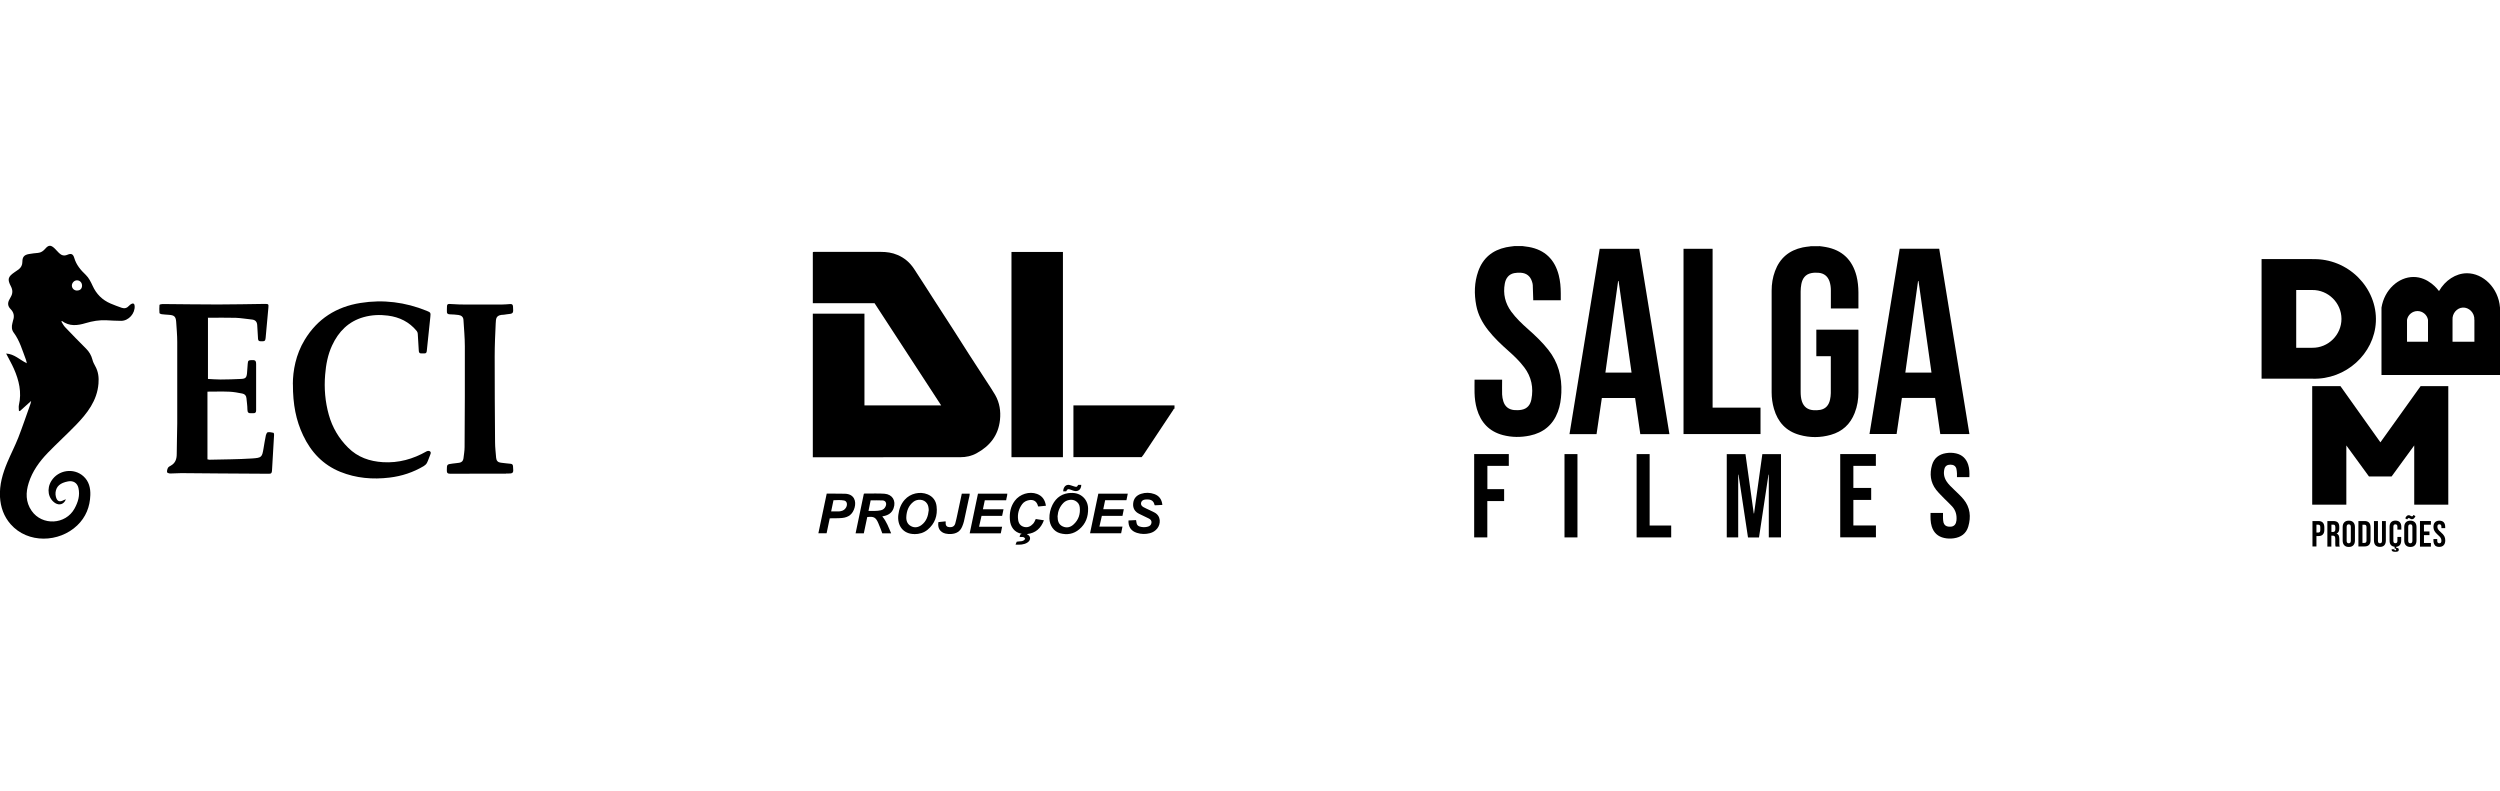
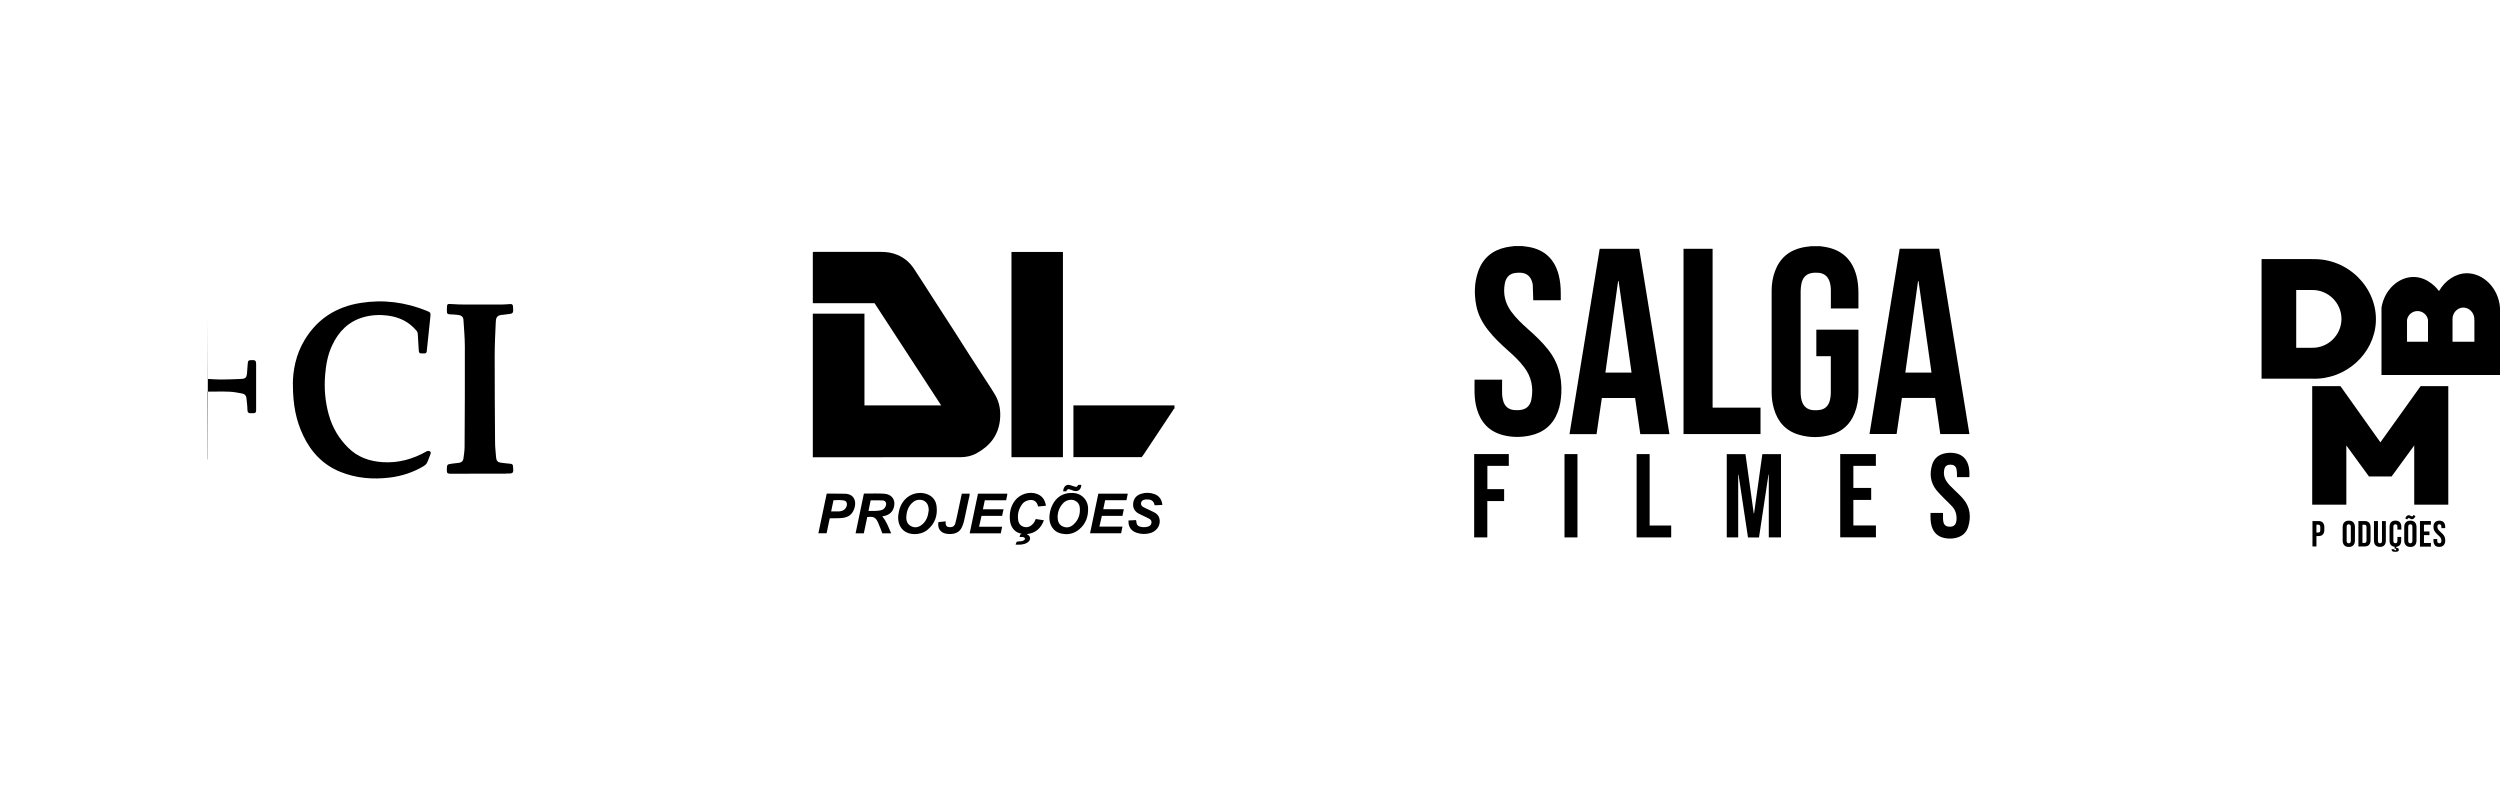
<svg xmlns="http://www.w3.org/2000/svg" id="Camada_2" viewBox="0 0 395.51 125.12">
  <defs>
    <style>
      .cls-1 {
        fill-rule: evenodd;
      }
    </style>
  </defs>
  <g id="Camada_1-2">
    <g>
      <g id="DL">
        <path d="M185.8,64.66c-.13,0-.14.11-.18.18-1.01,1.52-2.01,3.04-3.02,4.55-.57.86-1.13,1.71-1.7,2.56-.09.13-.2.25-.29.37h-10.79v-8.18h15.99v.51h-.01Z" />
        <path d="M128.59,72.35v-22.73h8.17v14.52h12.14c-3.53-5.41-7.03-10.78-10.54-16.17h-9.77v-8.06c.05-.06.11-.06.17-.06h10.62c.89,0,1.77.12,2.6.48,1.1.46,1.96,1.2,2.61,2.18,1.11,1.68,2.18,3.38,3.27,5.07.99,1.54,1.99,3.07,2.98,4.61.83,1.29,1.65,2.6,2.48,3.89.93,1.44,1.87,2.88,2.8,4.32.44.69.91,1.36,1.32,2.08.7,1.23.91,2.56.76,3.96-.26,2.44-1.6,4.12-3.69,5.26-.79.44-1.67.63-2.57.63-7.45.01-14.9.01-22.35.01h-1.02.02Z" />
        <path d="M168.16,72.33h-8.14v-32.47h8.14v32.47Z" />
        <path d="M139.6,81.73c.66.78.98,1.71,1.38,2.64h-1.4c-.17-.5-.38-1.01-.59-1.51,0-.03-.02-.05-.03-.08-.4-.93-.72-1.11-1.76-.98-.18.85-.36,1.71-.54,2.57h-1.3c.44-2.09.87-4.17,1.3-6.24.06-.06.13-.05.19-.05,1.03.02,2.06-.05,3.09.03,1.24.1,1.85,1.11,1.43,2.29-.26.73-.81,1.09-1.53,1.24-.08.02-.17,0-.26.07l.02.02ZM137.4,80.83c.68,0,1.32.04,1.95-.1.36-.08.63-.3.77-.65.19-.45,0-.88-.47-.91-.64-.04-1.28-.01-1.91-.01-.11.55-.22,1.08-.34,1.67Z" />
        <path d="M169.47,77.99c1.47-.08,2.63.96,2.67,2.43.04,1.32-.37,2.46-1.4,3.32-.89.75-1.93.93-3.04.62-.98-.27-1.64-1.21-1.68-2.32-.02-.76.15-1.49.48-2.16.61-1.21,1.59-1.86,2.96-1.9h0ZM167.31,81.62c0,.81.18,1.37.81,1.66.62.29,1.22.15,1.71-.3.81-.73,1.11-1.67.99-2.74-.05-.45-.31-.81-.72-1.02-.55-.29-1.36-.15-1.84.32-.62.61-.9,1.38-.94,2.08h-.01Z" />
        <path d="M144.66,84.49c-1.78,0-2.75-1.35-2.54-3.04.11-.89.4-1.71,1.01-2.39.88-1,2.4-1.36,3.63-.85.83.35,1.31,1,1.41,1.88.18,1.48-.26,2.75-1.43,3.72-.6.49-1.31.69-2.08.69h0ZM146.93,80.71c-.02-.38-.06-.72-.25-1.02-.49-.79-1.58-.76-2.15-.32-.8.61-1.11,1.48-1.15,2.45-.02.6.19,1.13.75,1.42.56.3,1.13.2,1.63-.16.81-.59,1.08-1.46,1.17-2.37h0Z" />
        <path d="M154.89,83.33h3.65c-.08.37-.14.69-.21,1.04h-4.92c.44-2.09.87-4.18,1.31-6.27h4.64c0,.35-.14.67-.18,1.04h-3.38c-.1.49-.2.95-.3,1.43h3.26c-.07.36-.14.69-.22,1.04h-3.26c-.13.57-.26,1.13-.39,1.72h0Z" />
        <path d="M172.45,84.37c.44-2.1.87-4.18,1.31-6.27h4.66c-.07.35-.14.68-.21,1.03h-3.37c-.1.48-.2.95-.3,1.43h3.25c-.07.36-.14.69-.21,1.05h-3.26c-.13.56-.26,1.11-.39,1.7h3.65c-.08.38-.14.72-.21,1.05h-4.92,0Z" />
        <path d="M160.66,86.16c.08-.19.13-.33.19-.46.46-.11,1.02.06,1.34-.45-.2-.45-.58-.23-.87-.31-.02-.13.07-.23.08-.34.05-.1.16-.07.23-.13,0-.01-.02-.03-.03-.03-1.11-.21-1.75-1.07-1.83-2.22-.08-1.09.11-2.11.78-3,.79-1.06,2.3-1.53,3.51-1.08.85.32,1.27.96,1.41,1.87-.42.04-.81.08-1.18.12-.1-.04-.09-.11-.1-.16-.2-.67-.69-.97-1.38-.85-.45.08-.83.28-1.1.64-.55.75-.77,1.59-.63,2.51.08.56.38.95.94,1.09.57.14,1.03-.08,1.42-.5.19-.21.3-.48.42-.75.43.07.84.13,1.29.2-.47,1.27-1.31,2.03-2.66,2.18,0,.03,0,.05.02.06.52.2.68.87.02,1.29-.56.35-1.18.35-1.85.32h-.02Z" />
        <path d="M178.53,82.34c.41-.02.8-.04,1.2-.06.03.17.05.32.08.47.05.29.23.47.5.55.43.13.88.14,1.31.01.31-.09.51-.29.55-.61.04-.33-.15-.54-.42-.67-.51-.25-1.02-.49-1.53-.74-.68-.33-1.01-.88-.95-1.62.06-.79.51-1.31,1.26-1.55.69-.22,1.4-.21,2.09.04.78.28,1.19.87,1.27,1.72-.41.02-.81.04-1.19.06-.08-.07-.07-.15-.09-.22-.12-.4-.39-.63-.81-.69-.22-.03-.43-.02-.65,0-.34.04-.58.24-.63.52-.05.26.06.5.36.67.31.17.64.32.97.47.25.12.49.24.74.36,1.14.56,1.05,1.86.49,2.56-.3.37-.69.62-1.15.74-.69.18-1.39.17-2.07-.05-.93-.29-1.38-.97-1.33-1.98v.02Z" />
        <path d="M131.27,81.99c-.17.8-.33,1.58-.5,2.38h-1.3c.44-2.1.88-4.18,1.32-6.28h.9c.66,0,1.33,0,1.99.02,1.47.05,1.81,1.19,1.52,2.2-.29,1.02-.93,1.54-2,1.64-.63.06-1.27.03-1.93.05h0ZM131.49,80.91h1.19c.12,0,.24-.03.36-.05.36-.07.64-.26.82-.59.26-.48.12-1.01-.33-1.09-.55-.1-1.1-.07-1.67-.04-.13.6-.25,1.18-.37,1.77h0Z" />
        <path d="M148.45,82.6c.37-.04.75-.08,1.13-.12.07.09.03.18.02.26,0,.4.18.63.58.66.45.03.81-.1.95-.6.26-.95.42-1.91.64-2.87.13-.61.26-1.22.39-1.83h1.25c0,.32-.1.6-.16.89-.24,1.16-.49,2.33-.75,3.49-.06.28-.17.54-.27.8-.32.8-.93,1.15-1.76,1.2-.3.02-.61,0-.9-.07-.85-.21-1.27-.88-1.11-1.82h-.01Z" />
        <path d="M168.69,77.73h-.49c.02-.71.47-1.21,1.17-.96.2.07.39.14.59.19.39.11.41.1.61-.25h.49c0,.76-.55,1.16-1.26.91-.17-.06-.33-.13-.51-.18-.34-.11-.44-.06-.61.29h0Z" />
      </g>
      <g id="salga">
        <g>
          <path d="M287.78,38.93c.35.05.7.08,1.05.15,2.62.47,4.22,2.03,4.88,4.59.21.84.29,1.7.3,2.56v2.57h-4.36v-2.86c0-.49-.06-.97-.22-1.44-.28-.79-.85-1.25-1.68-1.34-.4-.04-.82-.03-1.21.05-.93.19-1.39.85-1.56,1.73-.07.38-.11.78-.11,1.17v15.85c0,.52.04,1.04.2,1.54.29.86.9,1.32,1.79,1.39.37.03.76.02,1.13-.05.88-.17,1.35-.78,1.53-1.62.07-.34.12-.69.12-1.03.01-1.89,0-3.79,0-5.68v-.16h-2.29v-4.19h6.64s.02.09.02.13v9.75c0,1.13-.17,2.23-.59,3.29-.69,1.77-1.94,2.94-3.77,3.46-1.65.47-3.32.48-4.97.01-2.12-.59-3.42-2.02-4.03-4.11-.25-.86-.37-1.73-.37-2.62v-16.08c0-1.06.16-2.09.53-3.09.76-2.07,2.24-3.3,4.39-3.76.37-.08.75-.11,1.13-.16.05,0,.1-.02.14-.03h1.33l-.02-.02Z" />
          <path d="M240.86,38.93c.34.05.68.08,1.01.14,2.55.46,4.09,1.98,4.73,4.46.24.94.32,1.91.32,2.88v1.09h-4.36v-.24c-.02-.72-.04-1.44-.07-2.16,0-.19-.07-.37-.12-.55-.27-.86-.86-1.34-1.76-1.4-.36-.02-.73-.01-1.07.06-.89.19-1.33.84-1.48,1.68-.29,1.61.06,3.08,1.02,4.4.76,1.04,1.7,1.93,2.66,2.78,1.14,1.01,2.24,2.05,3.19,3.25,1.59,2,2.19,4.3,2.08,6.82-.05,1.04-.19,2.05-.56,3.03-.78,2.06-2.28,3.29-4.42,3.74-1.43.3-2.86.29-4.27-.08-2.16-.57-3.49-1.99-4.11-4.12-.24-.83-.35-1.69-.37-2.55-.02-.69,0-1.39,0-2.1h4.36v.21c0,.71-.02,1.42,0,2.13.02.36.08.73.19,1.08.25.83.84,1.3,1.69,1.39.4.04.83.03,1.23-.05.88-.17,1.36-.78,1.52-1.63.36-1.85.02-3.56-1.13-5.08-.73-.97-1.6-1.8-2.5-2.6-1.14-1.01-2.25-2.05-3.19-3.25-.92-1.17-1.62-2.45-1.9-3.93-.35-1.83-.31-3.65.31-5.41.74-2.1,2.25-3.34,4.41-3.8.43-.09.86-.13,1.29-.19h1.29Z" />
          <path d="M233.22,71.84c.06,0,.11-.01.17-.01h5.31v1.87h-3.39v3.68h2.65v1.89h-2.66v5.75h-2.08v-13.19h0Z" />
          <path d="M295.76,68.67c1.59-9.78,3.18-19.54,4.78-29.32h6.25c1.59,9.77,3.18,19.54,4.78,29.32h-4.61c-.27-1.9-.55-3.8-.82-5.72h-5.25c-.28,1.9-.56,3.8-.84,5.71h-4.29ZM303.52,44.47h-.08c-.67,4.82-1.34,9.65-2.01,14.48h4.14c-.68-4.83-1.37-9.65-2.05-14.47h0Z" />
          <path d="M258.67,62.96h-5.25c-.28,1.91-.56,3.81-.84,5.72h-4.28c1.59-9.77,3.18-19.54,4.78-29.32h6.25c1.59,9.77,3.18,19.54,4.78,29.32h-4.61c-.27-1.9-.55-3.8-.82-5.72h-.01ZM258.12,58.95c-.69-4.84-1.37-9.66-2.05-14.48h-.08c-.67,4.82-1.34,9.65-2.01,14.48h4.14,0Z" />
          <path d="M266.34,68.67v-29.31h4.6v25.13h7.58v4.18h-12.18Z" />
          <path d="M274.99,75.08v9.94h-1.81v-13.18h2.96c.44,3.13.88,6.26,1.31,9.39h.05c.44-3.13.87-6.25,1.31-9.39h2.95v13.18h-1.93v-9.93h-.05c-.5,3.31-1,6.62-1.5,9.94h-1.74c-.5-3.32-1-6.63-1.5-9.94h-.05Z" />
          <path d="M305.43,81.15h1.96c0,.27-.01.53,0,.8.01.24.02.48.08.71.11.41.41.63.83.66.14,0,.29.01.44-.01.46-.08.72-.42.78-.97.08-.83-.11-1.59-.68-2.22-.38-.42-.81-.8-1.21-1.21-.45-.47-.93-.92-1.33-1.43-.91-1.18-1.05-2.53-.64-3.93.32-1.08,1.1-1.68,2.2-1.86.54-.09,1.07-.08,1.6.04.97.22,1.6.83,1.91,1.77.21.64.22,1.3.19,1.98h-1.96c0-.2.01-.39,0-.59-.02-.24-.03-.5-.09-.73-.12-.44-.45-.65-.95-.65s-.83.22-.94.66c-.18.69-.07,1.34.31,1.95.33.52.79.93,1.23,1.36.51.5,1.05.98,1.5,1.53,1.04,1.28,1.18,2.76.73,4.29-.33,1.12-1.15,1.7-2.29,1.86-.51.07-1.01.06-1.51-.05-1.01-.22-1.67-.83-1.98-1.82-.22-.7-.2-1.42-.19-2.16v.02Z" />
          <path d="M291.13,85.02v-13.18h5.64v1.86h-3.56v3.49h2.82v1.9h-2.82v4.04h3.57v1.88h-5.65Z" />
          <path d="M258.92,71.84h2.06v11.3h3.41v1.88h-5.47v-13.18Z" />
          <path d="M249.56,85.02h-2.05v-13.18h2.05v13.18Z" />
        </g>
      </g>
      <g>
-         <path class="cls-1" d="M10.41,79.01c-.28.76-1.01.99-1.66.59-1.14-.72-1.41-2.28-.61-3.54,1.09-1.72,3.52-2.08,5.04-.73.9.8,1.15,1.88,1.11,3-.06,1.85-.71,3.49-2.07,4.79-2.85,2.73-7.81,2.92-10.54-.19C.61,81.71.09,80.24,0,78.63c-.11-1.94.43-3.75,1.17-5.51.55-1.3,1.2-2.56,1.72-3.87.69-1.78,1.3-3.59,1.94-5.38.04-.11.05-.23.1-.44-.65.58-1.23,1.1-1.8,1.62-.05-.03-.09-.06-.14-.08,0-.29-.06-.6,0-.88.47-2.02.02-3.91-.79-5.75-.35-.79-.79-1.54-1.23-2.41,1.32.08,2.15,1,3.27,1.54-.06-.26-.08-.44-.15-.6-.56-1.46-.97-2.98-1.93-4.26-.32-.43-.34-.95-.2-1.47.04-.15.06-.3.11-.45.24-.68.12-1.28-.4-1.8-.46-.46-.49-.98-.17-1.53.07-.12.13-.25.2-.37.33-.56.33-1.1.03-1.68-.59-1.12-.48-1.52.57-2.24.22-.15.44-.29.65-.45.39-.3.59-.69.59-1.2,0-.77.29-1.1,1.04-1.23.47-.08.95-.14,1.43-.18.49-.04.83-.3,1.14-.65.53-.62.89-.63,1.48-.07.25.24.47.5.71.74.38.37.79.5,1.31.28.61-.26.91-.14,1.1.5.32,1.1,1.01,1.91,1.83,2.69.47.45.79,1.1,1.07,1.71.59,1.31,1.53,2.25,2.84,2.81.58.25,1.18.47,1.78.68.43.15.82.04,1.14-.32.1-.11.23-.22.36-.29.3-.17.51-.05.53.3.09,1.19-.94,2.36-2.12,2.37-.78,0-1.55-.05-2.33-.09-1.13-.06-2.22.13-3.3.45-1.28.39-2.56.55-3.75-.34-.03.03-.06.07-.09.1.19.29.34.62.58.87,1.09,1.15,2.2,2.28,3.32,3.4.5.5.83,1.06,1.01,1.74.09.37.27.72.46,1.06.48.86.58,1.78.5,2.74-.22,2.72-1.79,4.71-3.58,6.56-1.45,1.49-2.99,2.9-4.44,4.39-1.32,1.37-2.44,2.91-3.02,4.76-.48,1.52-.5,3.02.46,4.41,1.66,2.4,5.39,2.21,6.79-.35.56-1.02.89-2.09.62-3.26-.19-.81-.83-1.2-1.65-1.04-1.24.24-1.85.77-1.97,1.73-.03.24,0,.5.06.73.19.71.59.86,1.24.5.08-.04.17-.07.32-.13v.02ZM12.2,45.96c.49,0,.78-.3.78-.78s-.36-.84-.81-.83c-.42,0-.79.39-.8.82,0,.45.36.8.83.8h0Z" />
-         <path class="cls-1" d="M32.9,50.31v9.64c.63.03,1.32.09,2.01.09,1.07,0,2.14-.04,3.21-.09.72-.03.89-.2.96-.92.05-.49.08-.99.11-1.48.04-.54.12-.58.81-.58.46,0,.52.23.52.62,0,2.44,0,4.88,0,7.32,0,.32-.11.47-.43.46h-.33c-.46.05-.62-.13-.62-.61,0-.59-.1-1.17-.15-1.76-.03-.42-.28-.67-.66-.74-.67-.13-1.34-.26-2.02-.29-1.16-.05-2.32-.01-3.49-.01v10.71c.14.03.23.06.31.06,2.25-.06,4.51-.05,6.75-.2,1.53-.1,1.58-.2,1.82-1.64.11-.69.23-1.38.37-2.06.04-.17.18-.44.3-.45.29-.04.6.03.89.09.06.01.11.21.1.32-.11,1.89-.23,3.78-.33,5.67-.02.36-.12.5-.49.49-2.64-.02-5.28-.03-7.93-.05-1.97-.01-3.95-.04-5.92-.05-.59,0-1.18.06-1.77.06-.17,0-.47-.11-.49-.2-.03-.22.03-.48.14-.69.08-.15.27-.26.43-.34.75-.41.96-1.06.96-1.86,0-1.6.07-3.2.08-4.8.01-4.31.01-8.61,0-12.92,0-1.07-.1-2.14-.17-3.21-.06-.8-.31-1.02-1.1-1.08-.4-.03-.8-.05-1.2-.1-.12-.02-.33-.11-.34-.18-.03-.43-.04-.86,0-1.29,0-.06.31-.14.48-.14,2.92.02,5.84.07,8.76.07,2.47,0,4.94-.06,7.41-.09.6,0,.63.03.58.59-.14,1.61-.28,3.21-.44,4.82-.05.48-.16.52-.79.5-.42-.01-.41-.29-.42-.58-.03-.67-.07-1.33-.12-2-.04-.53-.32-.81-.85-.86-.85-.08-1.69-.24-2.54-.27-1.42-.04-2.85-.01-4.43-.01l.03.04Z" />
+         <path class="cls-1" d="M32.9,50.31v9.64c.63.03,1.32.09,2.01.09,1.07,0,2.14-.04,3.21-.09.72-.03.89-.2.96-.92.05-.49.08-.99.11-1.48.04-.54.12-.58.81-.58.46,0,.52.23.52.62,0,2.44,0,4.88,0,7.32,0,.32-.11.47-.43.46h-.33c-.46.05-.62-.13-.62-.61,0-.59-.1-1.17-.15-1.76-.03-.42-.28-.67-.66-.74-.67-.13-1.34-.26-2.02-.29-1.16-.05-2.32-.01-3.49-.01v10.71l.03.04Z" />
        <path class="cls-1" d="M46.33,60.78c0-2.11.46-4.69,1.87-7.01,2.01-3.33,5-5.23,8.82-5.84,3.61-.58,7.1-.13,10.48,1.24.64.26.65.3.58.98-.2,1.78-.38,3.57-.56,5.36-.03.26-.1.41-.39.4-.14,0-.28-.01-.42,0-.35.03-.45-.14-.46-.47-.04-.88-.1-1.77-.16-2.65-.01-.14-.07-.31-.16-.42-1.18-1.44-2.72-2.2-4.56-2.44-1.3-.17-2.57-.11-3.83.24-2.4.67-3.98,2.28-5,4.48-.68,1.46-.97,3.02-1.1,4.63-.18,2.16,0,4.27.58,6.35.56,2,1.58,3.73,3.06,5.2,1.53,1.52,3.4,2.16,5.5,2.29,2.48.15,4.76-.49,6.9-1.71.13-.07.35-.1.48-.04.25.11.21.33.11.56-.18.43-.31.88-.52,1.29-.1.2-.3.39-.5.51-1.68,1-3.49,1.6-5.43,1.83-2.66.32-5.28.1-7.78-.91-2.74-1.11-4.63-3.12-5.88-5.76-1.13-2.38-1.63-4.9-1.62-8.1h-.01Z" />
        <path class="cls-1" d="M80.05,74.94c-2.94,0-5.87-.01-8.81.01-.45,0-.56-.15-.55-.56.01-.93,0-.93.91-1.05.35-.05.71-.07,1.06-.13.38-.06.61-.29.66-.68.07-.6.18-1.2.18-1.8.03-5.32.06-10.63.04-15.95,0-1.39-.14-2.79-.22-4.18-.03-.48-.35-.71-.79-.77-.45-.05-.9-.1-1.34-.1-.37,0-.52-.15-.49-.5v-.33c0-.86.02-.85.86-.79.74.06,1.49.07,2.23.07h5.55c.46,0,.93-.05,1.39-.08.29-.02.41.11.43.4.07,1.12.08,1.12-1.04,1.23-.14.01-.28.06-.41.06-1.25.02-1.25.56-1.29,1.4-.08,1.72-.16,3.45-.16,5.17,0,4.54.02,9.08.06,13.62,0,.82.11,1.64.17,2.46.04.45.28.71.74.76.51.06,1.02.13,1.53.17.27.02.38.14.4.4.1,1.14.09,1.16-1.11,1.15v.02Z" />
      </g>
      <g>
        <g>
          <path d="M365.8,40.99h-8.01v18.92h8.01c5.36.19,9.82-3.98,10.07-8.97.27-5.33-4.33-10.13-10.07-9.94h0ZM365.8,55.02h-2.53v-9.14h2.53c2.53-.03,4.63,2.04,4.63,4.57s-2.1,4.61-4.63,4.57Z" />
          <path d="M390.28,43.23c-1.77,0-3.45,1.13-4.42,2.82-.17-.23-1.67-2.24-4.04-2.23-2.35,0-4.6,2-5.06,4.85v10.66h18.75v-10.66c-.25-3.16-2.69-5.44-5.22-5.44h0ZM384.13,54.06h-3.33v-3.46c.14-.8.85-1.39,1.66-1.39s1.52.59,1.66,1.39v3.46h0ZM391.46,50.6v3.46h-3.46v-3.46c-.07-1.02.7-1.88,1.6-1.94.98-.07,1.92.82,1.85,1.94h0Z" />
          <polygon points="365.8 79.84 365.8 61.09 370.27 61.09 376.59 69.98 382.95 61.09 387.33 61.09 387.33 79.84 381.94 79.84 381.94 70.47 378.36 75.38 374.78 75.38 371.2 70.47 371.2 79.84 365.8 79.84" />
        </g>
        <g>
          <path d="M365.84,82.43h.93c.32,0,.55.08.71.25s.24.42.24.74v.4c0,.33-.08.57-.24.74s-.39.25-.71.25h-.3v1.64h-.63v-4.04.02ZM366.77,84.25c.1,0,.18-.03.23-.09s.08-.16.08-.29v-.48c0-.14-.03-.24-.08-.29s-.13-.09-.23-.09h-.3v1.24h.3Z" />
-           <path d="M368.2,82.43h.94c.33,0,.57.08.72.23s.22.39.22.7v.25c0,.42-.14.68-.42.8h0c.15.06.26.15.33.29.06.14.1.33.1.57v.71c0,.12,0,.21.01.28,0,.07.03.14.06.21h-.65c-.02-.07-.04-.13-.05-.18,0-.06-.01-.16-.01-.31v-.74c0-.18-.03-.31-.09-.39-.06-.07-.16-.11-.31-.11h-.22v1.73h-.63v-4.04ZM369.07,84.16c.13,0,.22-.03.29-.1.06-.07.1-.17.1-.33v-.31c0-.15-.03-.25-.08-.32s-.13-.1-.25-.1h-.29v1.15h.23,0Z" />
          <path d="M370.87,86.26c-.17-.18-.25-.43-.25-.75v-2.12c0-.32.08-.57.25-.75s.4-.27.72-.27.55.09.72.27.25.43.25.75v2.12c0,.32-.08.57-.25.75s-.4.27-.72.27-.55-.09-.72-.27ZM371.91,85.55v-2.2c0-.27-.11-.4-.33-.4s-.33.13-.33.4v2.2c0,.27.11.4.33.4s.33-.13.33-.4Z" />
          <path d="M373.11,82.43h.97c.32,0,.55.08.71.25s.24.42.24.74v2.04c0,.33-.08.57-.24.74s-.39.25-.71.25h-.97v-4.04.02ZM374.07,85.89c.1,0,.18-.03.24-.09s.08-.16.08-.3v-2.1c0-.14-.03-.24-.08-.3-.06-.06-.14-.09-.24-.09h-.32v2.88h.32Z" />
          <path d="M375.81,86.26c-.16-.17-.24-.43-.24-.75v-3.08h.63v3.13c0,.14.03.24.08.3.06.06.14.09.24.09s.18-.03.24-.09.08-.16.08-.3v-3.13h.61v3.08c0,.33-.08.58-.24.75-.16.18-.4.26-.7.26s-.54-.09-.7-.26h0Z" />
          <path d="M379.28,83.79v-.47c0-.25-.11-.37-.32-.37s-.32.12-.32.37v2.25c0,.25.11.37.32.37s.32-.12.32-.37v-.62h.6v.57c0,.29-.07.52-.2.69-.13.17-.33.27-.58.3v.17c.13,0,.23.02.3.06.07.04.1.11.1.21,0,.14-.05.24-.14.28-.1.05-.24.07-.44.07-.18,0-.31-.03-.41-.08s-.14-.14-.14-.26v-.06h.43v.05s.01.07.04.09.05.03.09.03c.05,0,.09-.01.12-.03.02-.02.03-.06.03-.11s-.02-.09-.05-.12c-.03-.02-.09-.03-.16-.03h-.03v-.28c-.26-.03-.46-.12-.6-.29s-.2-.4-.2-.69v-2.17c0-.32.08-.56.24-.73.16-.17.39-.26.69-.26s.54.09.69.26c.16.17.24.42.24.73v.43h-.62Z" />
          <path d="M380.61,86.26c-.17-.18-.25-.43-.25-.75v-2.12c0-.32.08-.57.25-.75s.4-.27.72-.27.55.09.72.27.25.43.25.75v2.12c0,.32-.08.57-.25.75s-.4.27-.72.27-.55-.09-.72-.27ZM380.52,82c.07-.17.15-.29.24-.37.08-.08.18-.12.29-.12.07,0,.13,0,.18.03.05.02.11.05.16.08.03.02.07.04.1.05.03.02.06.02.1.02.05,0,.09-.02.12-.05.03-.03.07-.09.11-.17l.31.18c-.07.17-.15.29-.24.37-.08.08-.18.12-.29.12-.07,0-.13,0-.18-.03-.05-.02-.11-.05-.16-.08-.03-.02-.07-.04-.1-.05-.03-.02-.06-.02-.1-.02-.05,0-.09.02-.12.05-.03.03-.07.09-.11.17l-.31-.18ZM381.65,85.55v-2.2c0-.27-.11-.4-.33-.4s-.33.13-.33.4v2.2c0,.27.11.4.33.4s.33-.13.33-.4Z" />
          <path d="M382.85,82.43h1.73v.58h-1.1v1.07h.87v.58h-.87v1.24h1.1v.58h-1.73v-4.04h0Z" />
          <path d="M385.22,86.26c-.16-.17-.24-.43-.24-.75v-.23h.6v.28c0,.26.11.39.33.39.11,0,.19-.03.25-.1s.08-.17.08-.31c0-.17-.04-.32-.12-.45s-.22-.28-.43-.46c-.26-.23-.44-.44-.55-.63-.1-.19-.16-.4-.16-.63,0-.32.08-.57.24-.74s.4-.26.7-.26.53.09.69.26c.16.18.23.43.23.75v.17h-.6v-.21c0-.14-.03-.24-.08-.3-.05-.06-.13-.1-.24-.1-.21,0-.32.13-.32.39,0,.15.04.28.12.41.08.13.22.28.43.46.27.23.45.44.55.63.1.19.15.41.15.66,0,.33-.08.58-.25.76-.16.18-.4.27-.71.27s-.54-.09-.7-.26h.03Z" />
        </g>
      </g>
    </g>
  </g>
</svg>